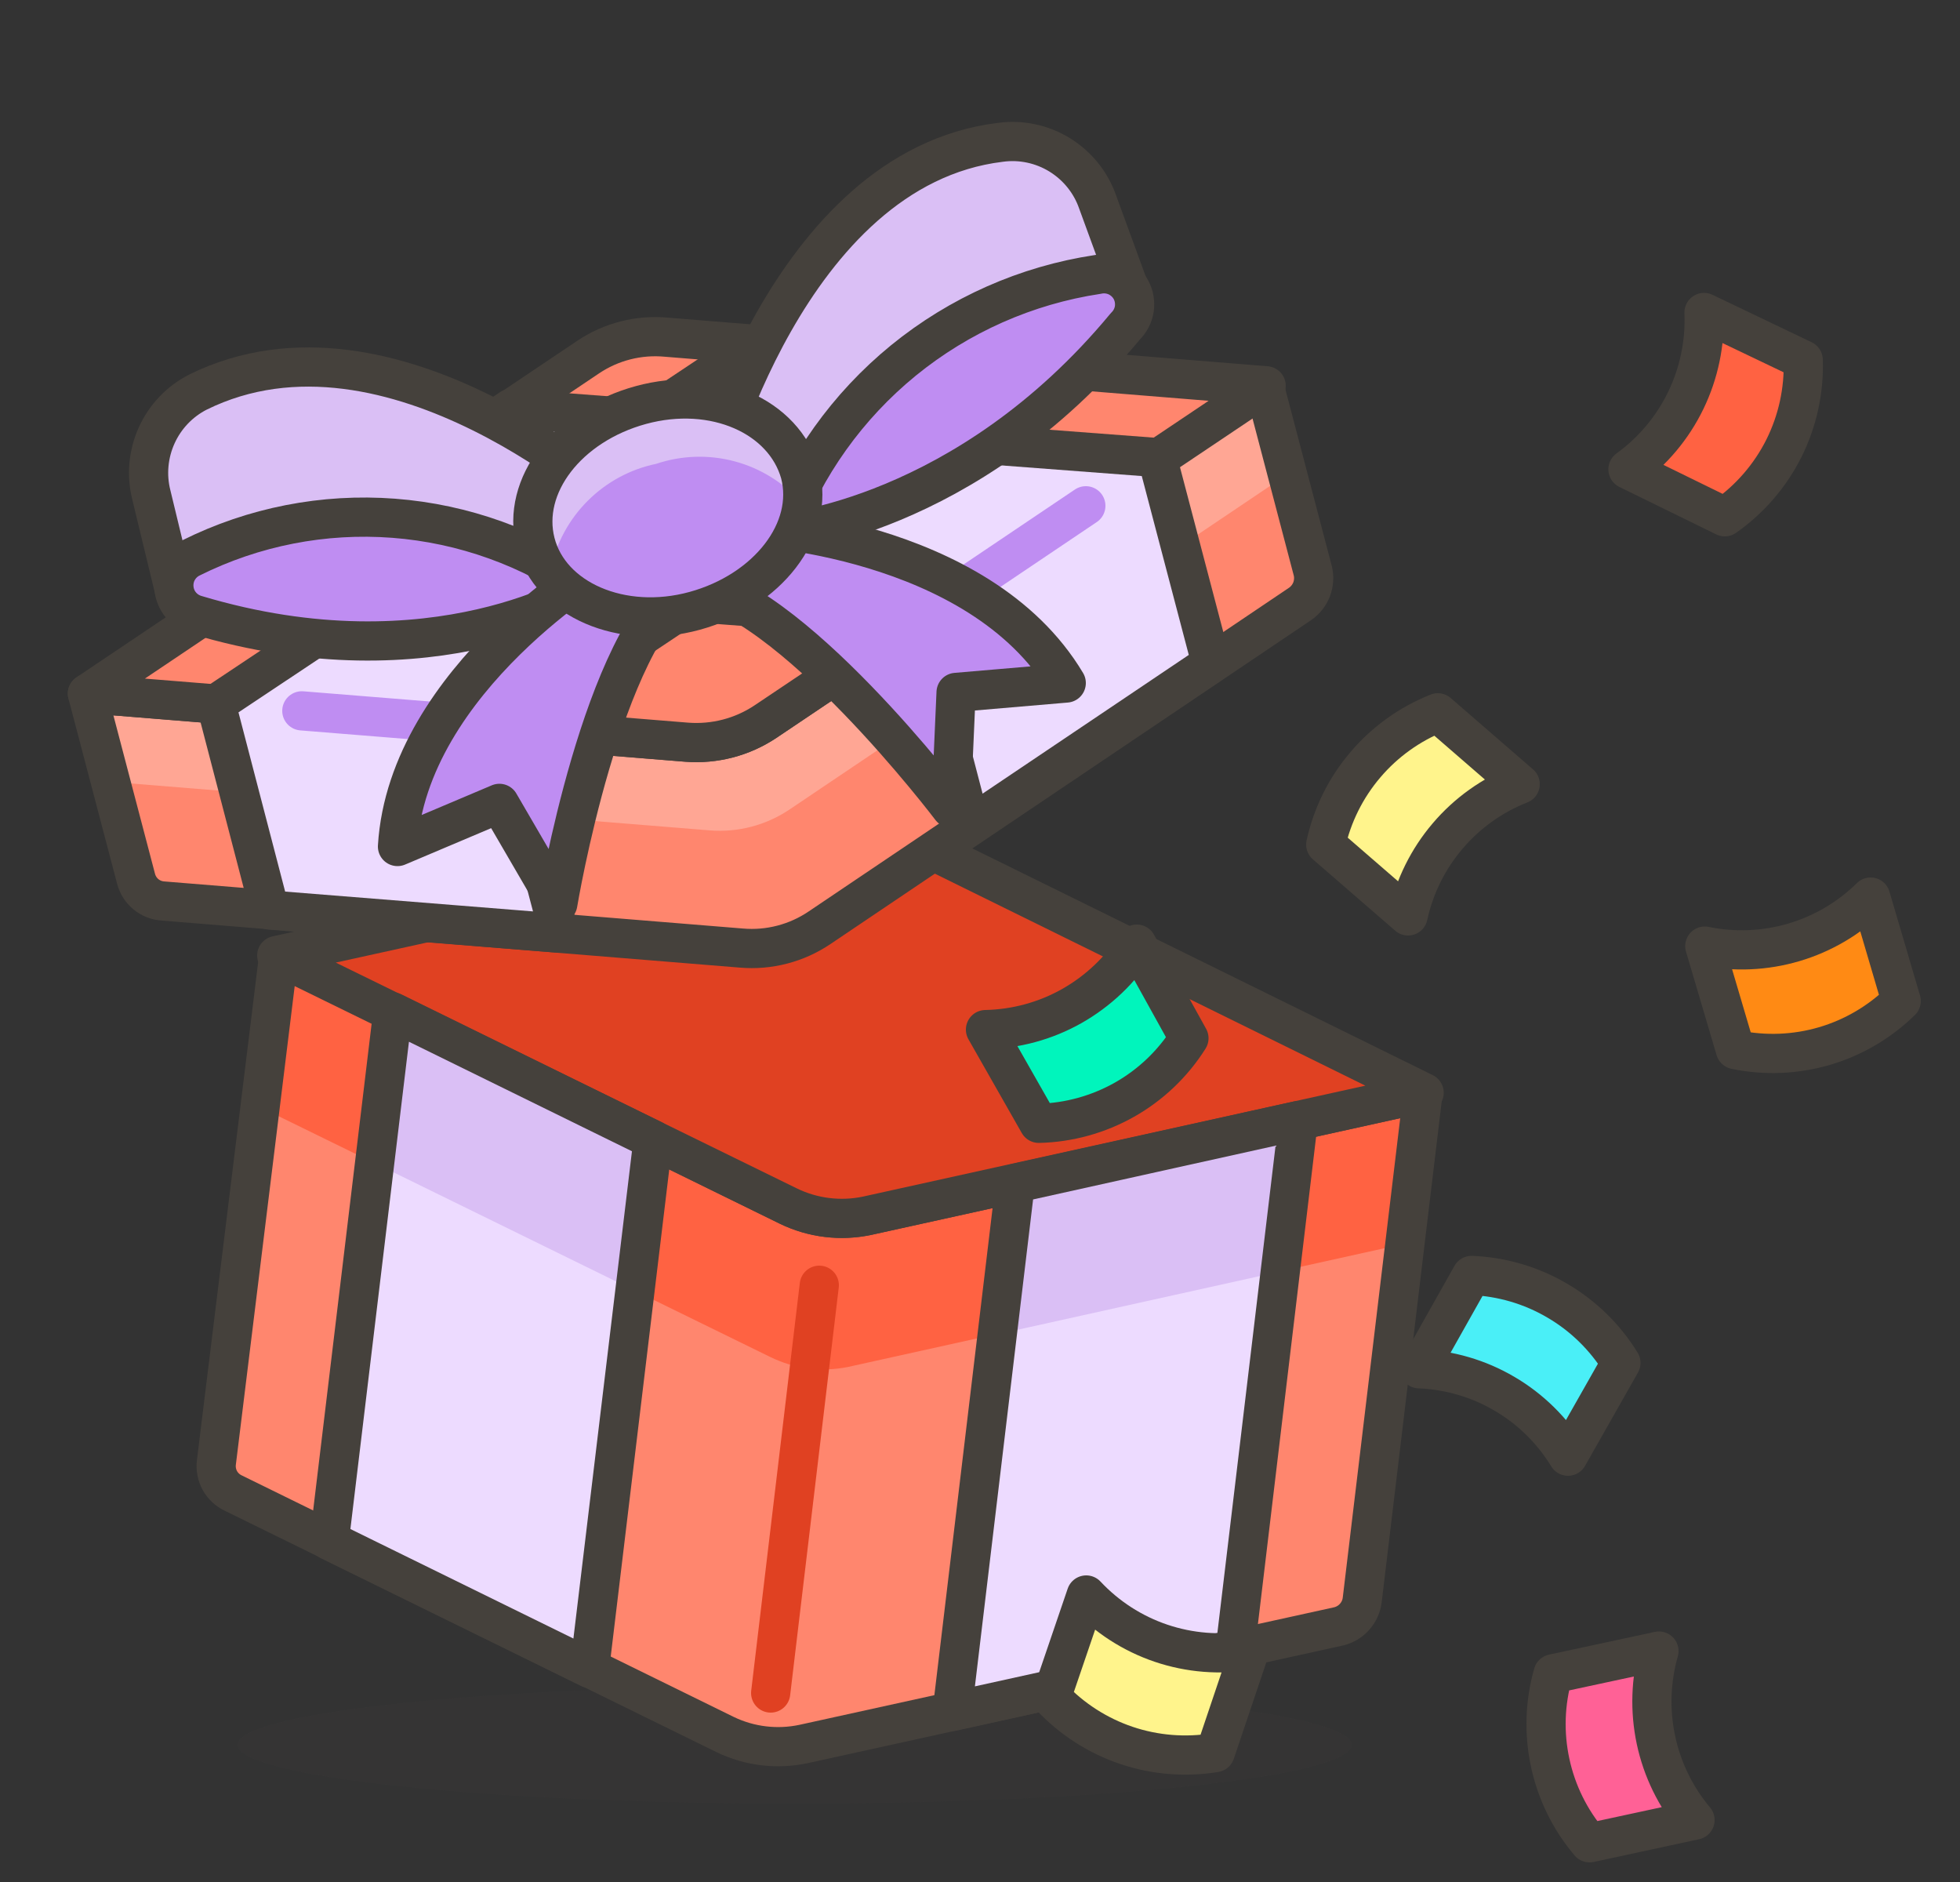
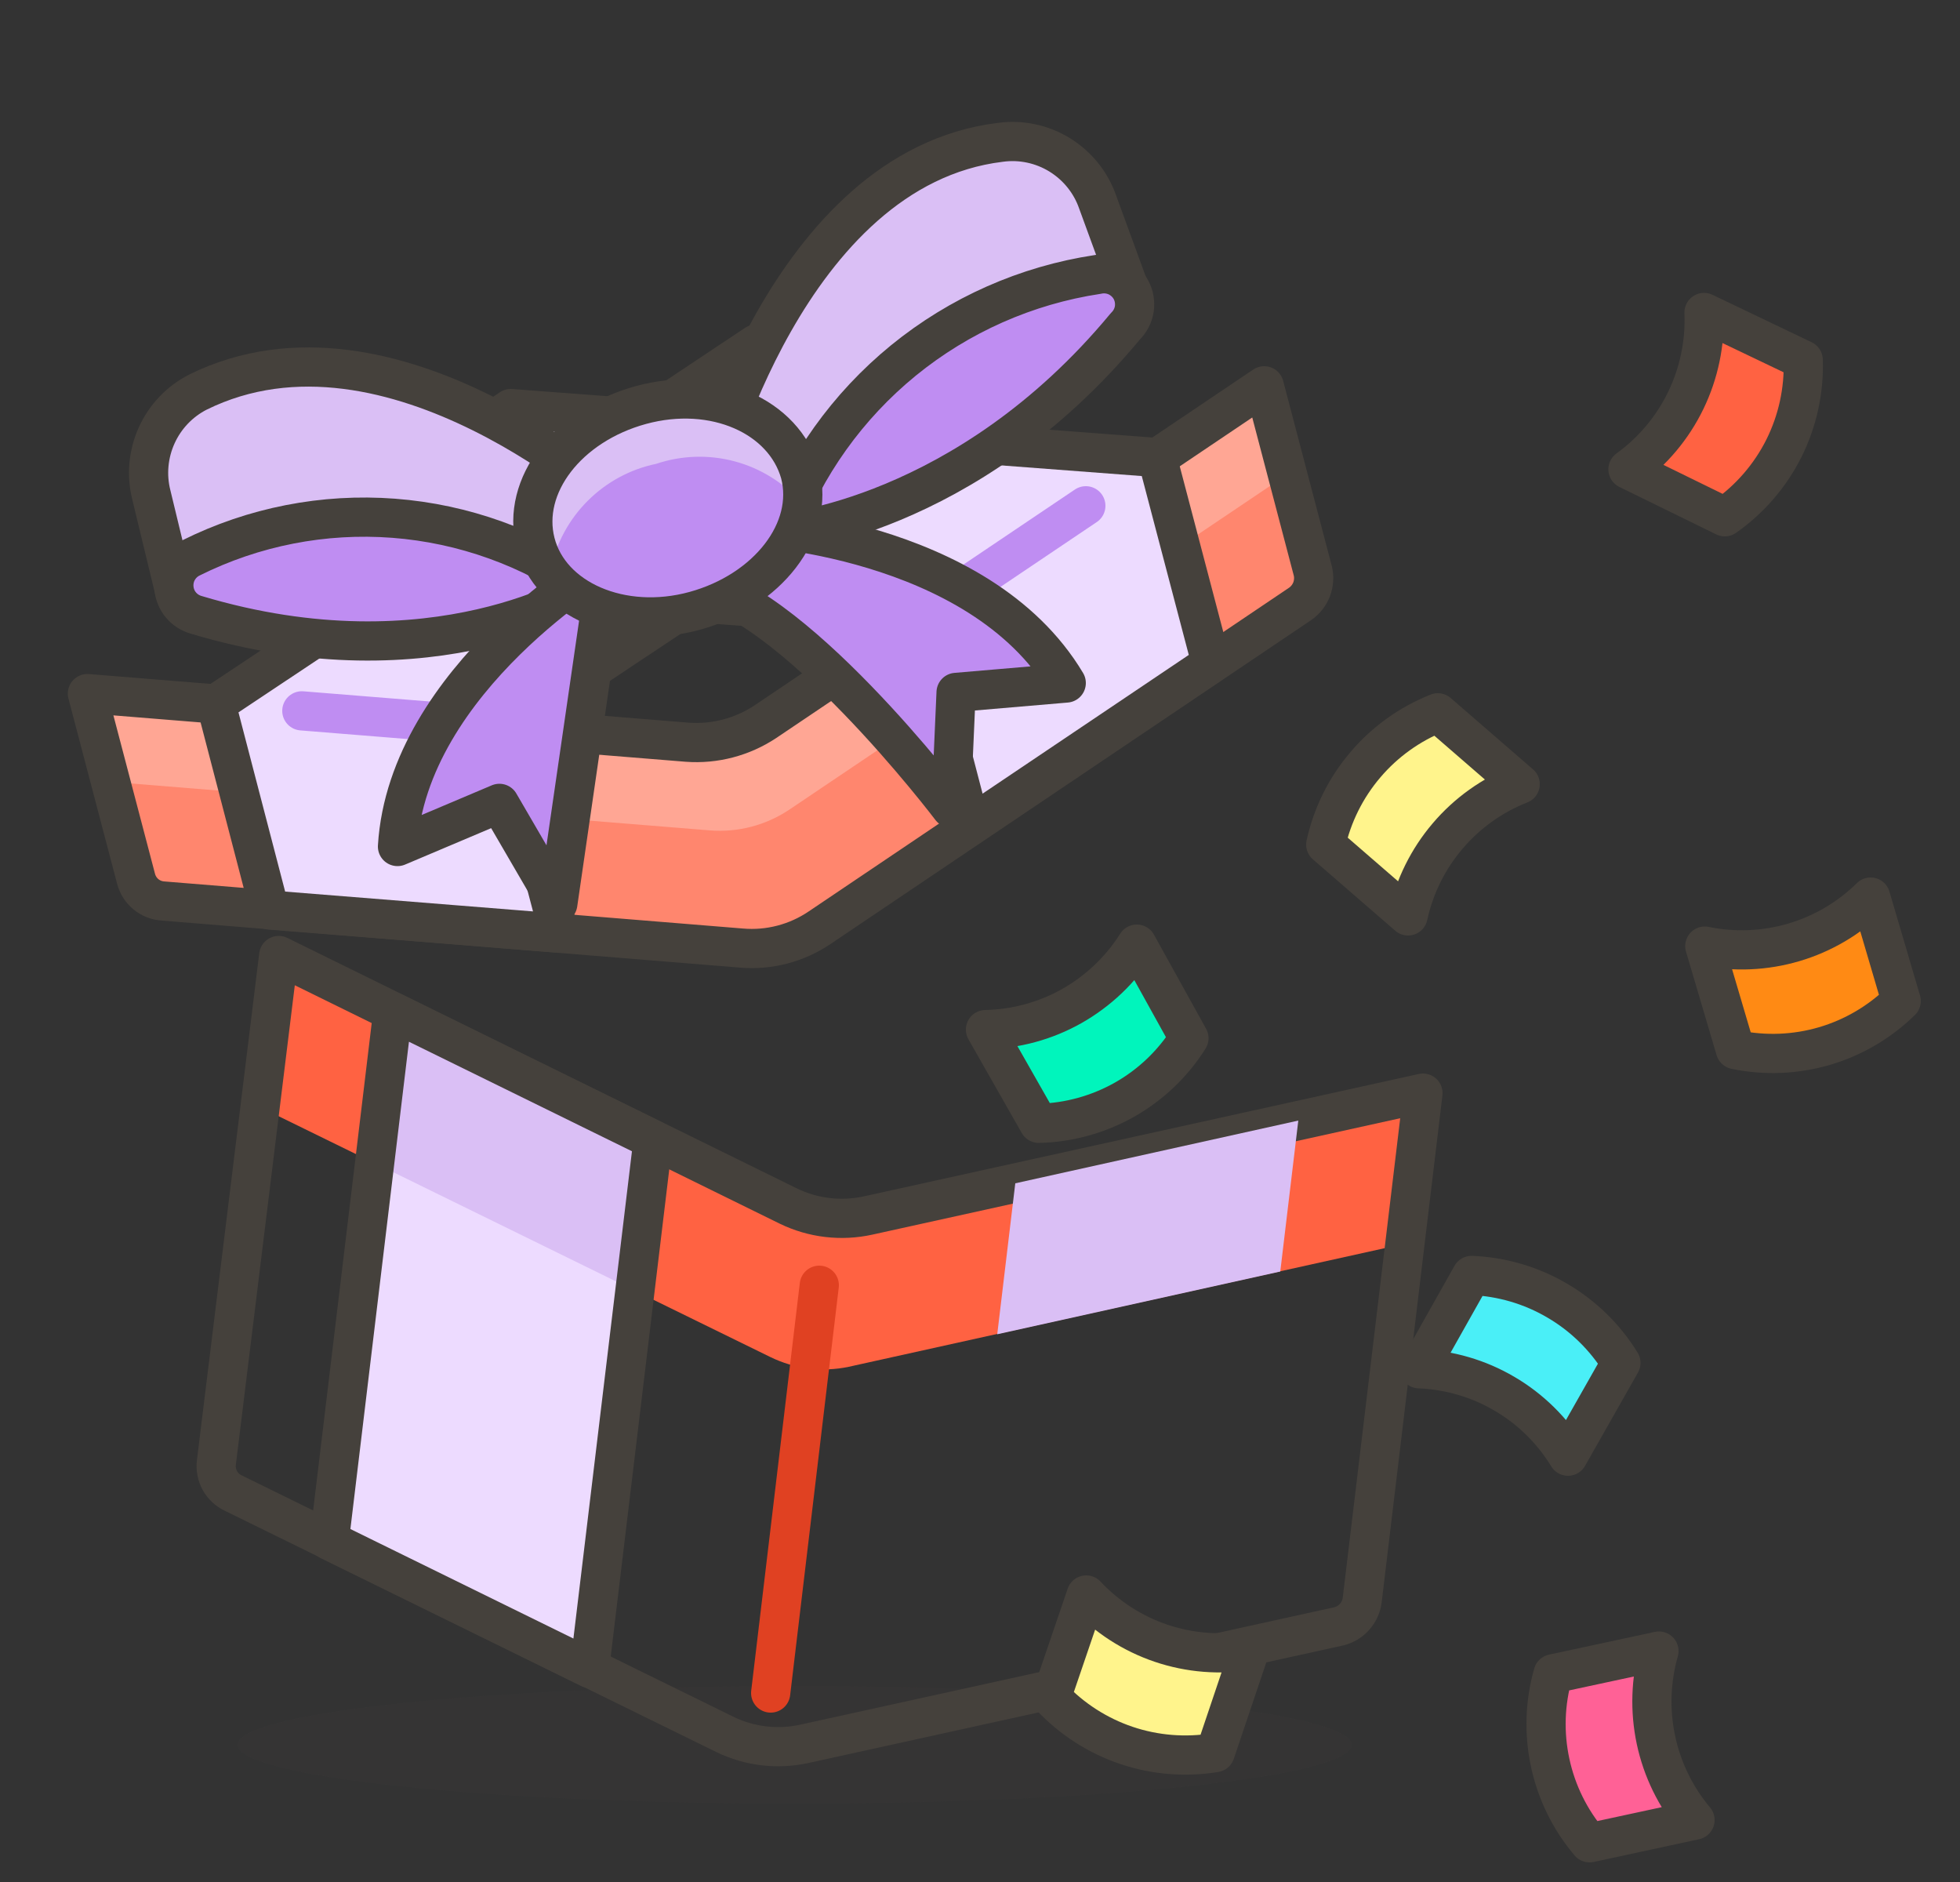
<svg xmlns="http://www.w3.org/2000/svg" width="25" height="24" viewBox="0 0 25 24" fill="none">
  <rect x="0" y="0" width="25" height="24" fill="#333333" stroke="none" />
  <g clip-path="url(#clip0_226_43083)">
    <path opacity="0.15" d="M3.03 22.25C3.03 22.349 3.214 22.446 3.571 22.537C3.928 22.628 4.451 22.711 5.111 22.78C5.771 22.85 6.554 22.905 7.416 22.943C8.278 22.981 9.202 23 10.135 23C11.068 23 11.992 22.981 12.854 22.943C13.716 22.905 14.499 22.85 15.159 22.78C15.819 22.711 16.342 22.628 16.699 22.537C17.056 22.446 17.24 22.349 17.24 22.25C17.24 22.151 17.056 22.054 16.699 21.963C16.342 21.872 15.819 21.789 15.159 21.72C14.499 21.65 13.716 21.595 12.854 21.557C11.992 21.519 11.068 21.5 10.135 21.5C9.202 21.5 8.278 21.519 7.416 21.557C6.554 21.595 5.771 21.65 5.111 21.72C4.451 21.789 3.928 21.872 3.571 21.963C3.214 22.054 3.03 22.151 3.03 22.25Z" fill="#45413C" />
-     <path d="M10.055 15.38L3.555 12.185L2.76 18.65C2.75 18.729 2.766 18.81 2.804 18.88C2.843 18.95 2.903 19.006 2.975 19.04L9.25 22.12C9.561 22.27 9.913 22.312 10.25 22.24L17.075 20.74C17.153 20.721 17.224 20.679 17.277 20.619C17.331 20.559 17.365 20.485 17.375 20.405L18.15 13.94L11.075 15.5C10.731 15.576 10.372 15.534 10.055 15.38Z" fill="#FF866E" />
    <path d="M11.075 15.5C10.737 15.57 10.385 15.526 10.075 15.375L3.575 12.18L3.3 14.11L9.825 17.305C10.135 17.457 10.487 17.501 10.825 17.43L17.92 15.86L18.15 13.935L11.075 15.5Z" fill="#FF6242" />
    <path d="M10.055 15.38L3.555 12.185L2.76 18.65C2.75 18.729 2.766 18.81 2.804 18.88C2.843 18.95 2.903 19.006 2.975 19.04L9.25 22.12C9.561 22.27 9.913 22.312 10.25 22.24L17.075 20.74C17.153 20.721 17.224 20.679 17.277 20.619C17.331 20.559 17.365 20.485 17.375 20.405L18.15 13.94L11.075 15.5C10.731 15.576 10.372 15.534 10.055 15.38V15.38Z" stroke="#45413C" stroke-width="0.5" stroke-linecap="round" stroke-linejoin="round" />
    <path d="M9.83 21.59L10.45 16.39" stroke="#E04122" stroke-width="0.5" stroke-linecap="round" stroke-linejoin="round" />
-     <path d="M18.165 13.935L11.665 10.735C11.354 10.585 11.002 10.543 10.665 10.615L3.53 12.185L10.055 15.38C10.365 15.531 10.717 15.575 11.055 15.505L18.165 13.935Z" fill="#E04122" stroke="#45413C" stroke-width="0.5" stroke-linecap="round" stroke-linejoin="round" />
    <path d="M5.01 12.905L4.2 19.645L7.52 21.275L8.33 14.535L5.01 12.905Z" fill="#EDDBFF" />
    <path d="M5.01 12.905L4.775 14.83L8.1 16.46L8.33 14.535L5.01 12.905Z" fill="#DABFF5" />
    <path d="M5.01 12.905L4.2 19.645L7.52 21.275L8.33 14.535L5.01 12.905Z" stroke="#45413C" stroke-width="0.5" stroke-linecap="round" stroke-linejoin="round" />
-     <path d="M16.56 14.29L15.755 21.03L12.145 21.825L12.95 15.09L16.56 14.29Z" fill="#EDDBFF" />
    <path d="M16.56 14.29L16.33 16.215L12.72 17.015L12.95 15.09L16.56 14.29Z" fill="#DABFF5" />
-     <path d="M16.56 14.29L15.755 21.03L12.145 21.825L12.95 15.09L16.56 14.29Z" stroke="#45413C" stroke-width="0.5" stroke-linecap="round" stroke-linejoin="round" />
    <path d="M8.765 9.465L1.115 8.845L1.735 11.205C1.755 11.283 1.799 11.352 1.861 11.404C1.923 11.455 2 11.485 2.08 11.49L9.455 12.09C9.808 12.121 10.161 12.029 10.455 11.83L16.585 7.7C16.651 7.654 16.701 7.589 16.73 7.515C16.758 7.44 16.764 7.358 16.745 7.28L16.125 4.92L9.76 9.205C9.466 9.399 9.116 9.491 8.765 9.465Z" fill="#FF866E" />
    <path d="M9.76 9.205C9.465 9.401 9.113 9.492 8.76 9.465L1.115 8.845L1.41 9.97L9.06 10.59C9.413 10.617 9.765 10.525 10.06 10.33L16.425 6.045L16.13 4.92L9.76 9.205Z" fill="#FFA694" />
    <path d="M8.765 9.465L1.115 8.845L1.735 11.205C1.755 11.283 1.799 11.352 1.861 11.404C1.923 11.455 2 11.485 2.08 11.49L9.455 12.09C9.808 12.121 10.161 12.029 10.455 11.83L16.585 7.7C16.651 7.654 16.701 7.589 16.73 7.515C16.758 7.44 16.764 7.358 16.745 7.28L16.125 4.92L9.76 9.205C9.466 9.399 9.116 9.491 8.765 9.465V9.465Z" stroke="#45413C" stroke-width="0.5" stroke-linecap="round" stroke-linejoin="round" />
-     <path d="M1.115 8.845L7.5 4.555C7.794 4.357 8.147 4.267 8.5 4.3L16.15 4.92L9.76 9.205C9.465 9.401 9.113 9.492 8.76 9.465L1.115 8.845Z" fill="#FF866E" stroke="#45413C" stroke-width="0.5" stroke-linecap="round" stroke-linejoin="round" />
    <path d="M9.64 4.39L2.755 8.975L3.44 11.605L7.13 11.9L6.44 9.275L13.325 4.69L9.64 4.39Z" fill="#EDDBFF" stroke="#45413C" stroke-width="0.5" stroke-linecap="round" stroke-linejoin="round" />
    <path d="M3.85 9.065L5.71 9.215" stroke="#BF8DF2" stroke-width="0.5" stroke-linecap="round" stroke-linejoin="round" />
    <path d="M6.515 5.21L14.76 5.835L15.45 8.46L12.38 10.525L11.695 7.9L3.45 7.275L6.515 5.21Z" fill="#EDDBFF" stroke="#45413C" stroke-width="0.5" stroke-linecap="round" stroke-linejoin="round" />
    <path d="M13.85 6.45L12.305 7.49" stroke="#BF8DF2" stroke-width="0.5" stroke-linecap="round" stroke-linejoin="round" />
    <path d="M9.95 6.8L9.03 6.145C9.03 6.145 10.03 2.145 12.76 1.815C13.023 1.779 13.29 1.836 13.515 1.974C13.741 2.113 13.913 2.325 14 2.575L14.43 3.75L9.95 6.8Z" fill="#DABFF5" stroke="#45413C" stroke-width="0.5" stroke-linecap="round" stroke-linejoin="round" />
    <path d="M9.95 6.8C9.95 6.8 12.32 6.615 14.355 4.16C14.415 4.101 14.455 4.024 14.468 3.94C14.48 3.856 14.466 3.771 14.426 3.696C14.386 3.622 14.322 3.563 14.246 3.527C14.169 3.492 14.083 3.482 14 3.5C13.091 3.637 12.236 4.016 11.524 4.596C10.812 5.177 10.268 5.938 9.95 6.8Z" fill="#BF8DF2" stroke="#45413C" stroke-width="0.5" stroke-linecap="round" stroke-linejoin="round" />
    <path d="M7.5 7.5L7.905 6.445C7.905 6.445 5 3.78 2.525 5C2.292 5.119 2.107 5.313 1.999 5.551C1.891 5.789 1.866 6.057 1.93 6.31L2.225 7.53L7.5 7.5Z" fill="#DABFF5" stroke="#45413C" stroke-width="0.5" stroke-linecap="round" stroke-linejoin="round" />
    <path d="M7.5 7.5C7.5 7.5 5.55 8.755 2.5 7.84C2.424 7.818 2.357 7.774 2.307 7.714C2.256 7.653 2.226 7.578 2.219 7.5C2.212 7.421 2.228 7.343 2.267 7.274C2.306 7.205 2.364 7.15 2.435 7.115C3.235 6.716 4.129 6.541 5.021 6.609C5.912 6.677 6.769 6.985 7.5 7.5Z" fill="#BF8DF2" stroke="#45413C" stroke-width="0.5" stroke-linecap="round" stroke-linejoin="round" />
-     <path d="M7.75 7.15C7.75 7.15 5.2 8.65 5.07 10.795L6.37 10.245L7.115 11.525C7.115 11.525 7.675 8.135 8.76 7.415L7.75 7.15Z" fill="#BF8DF2" stroke="#45413C" stroke-width="0.5" stroke-linecap="round" stroke-linejoin="round" />
+     <path d="M7.75 7.15C7.75 7.15 5.2 8.65 5.07 10.795L6.37 10.245L7.115 11.525L7.75 7.15Z" fill="#BF8DF2" stroke="#45413C" stroke-width="0.5" stroke-linecap="round" stroke-linejoin="round" />
    <path d="M9.53 6.71C9.53 6.71 12.48 6.835 13.6 8.71L12.195 8.83L12.13 10.305C12.13 10.305 10.055 7.565 8.76 7.43L9.53 6.71Z" fill="#BF8DF2" stroke="#45413C" stroke-width="0.5" stroke-linecap="round" stroke-linejoin="round" />
    <path d="M10.205 6.035C10.395 6.76 9.79 7.535 8.86 7.79C7.93 8.045 7.015 7.645 6.83 6.92C6.645 6.195 7.24 5.42 8.175 5.165C9.11 4.91 10 5.31 10.205 6.035Z" fill="#BF8DF2" />
    <path d="M8.37 5.915C8.694 5.806 9.043 5.795 9.373 5.884C9.703 5.973 10 6.158 10.225 6.415C10.25 6.283 10.25 6.147 10.225 6.015C10.035 5.29 9.125 4.9 8.195 5.145C7.265 5.39 6.66 6.175 6.85 6.9C6.884 7.029 6.944 7.149 7.025 7.255C7.095 6.925 7.259 6.623 7.498 6.385C7.737 6.147 8.04 5.983 8.37 5.915Z" fill="#DABFF5" />
    <path d="M10.205 6.035C10.395 6.76 9.79 7.535 8.86 7.79C7.93 8.045 7.015 7.645 6.83 6.92C6.645 6.195 7.24 5.42 8.175 5.165C9.11 4.91 10 5.31 10.205 6.035Z" stroke="#45413C" stroke-width="0.5" stroke-linecap="round" stroke-linejoin="round" />
    <path d="M15.165 13.24C14.96 13.565 14.678 13.834 14.344 14.023C14.009 14.212 13.634 14.316 13.25 14.325L12.57 13.13C12.957 13.122 13.336 13.019 13.672 12.829C14.009 12.638 14.294 12.367 14.5 12.04L15.165 13.24Z" fill="#00F5BC" stroke="#45413C" stroke-width="0.5" stroke-linecap="round" stroke-linejoin="round" />
    <path d="M23 4.59C23.013 4.98 22.928 5.368 22.754 5.717C22.579 6.066 22.32 6.366 22 6.59L20.765 5.985C21.079 5.758 21.333 5.456 21.502 5.107C21.671 4.758 21.751 4.373 21.735 3.985L23 4.59Z" fill="#FF6242" stroke="#45413C" stroke-width="0.5" stroke-linecap="round" stroke-linejoin="round" />
    <path d="M20.275 23.5C20.026 23.207 19.854 22.857 19.773 22.481C19.692 22.105 19.704 21.715 19.81 21.345L21.16 21.055C21.055 21.424 21.042 21.814 21.122 22.19C21.202 22.565 21.373 22.916 21.62 23.21L20.275 23.5Z" fill="#FF6196" stroke="#45413C" stroke-width="0.5" stroke-linecap="round" stroke-linejoin="round" />
    <path d="M24.25 12.765C23.976 13.034 23.639 13.232 23.27 13.34C22.901 13.448 22.511 13.463 22.135 13.385L21.745 12.065C22.122 12.143 22.512 12.126 22.881 12.017C23.25 11.908 23.586 11.71 23.86 11.44L24.25 12.765Z" fill="#FF8A14" stroke="#45413C" stroke-width="0.5" stroke-linecap="round" stroke-linejoin="round" />
    <path d="M18.77 16.265C19.154 16.281 19.529 16.39 19.861 16.585C20.194 16.779 20.473 17.052 20.675 17.38L20 18.57C19.8 18.242 19.522 17.968 19.19 17.774C18.859 17.579 18.484 17.47 18.1 17.455L18.77 16.265Z" fill="#4AEFF7" stroke="#45413C" stroke-width="0.5" stroke-linecap="round" stroke-linejoin="round" />
    <path d="M15.5 22.35C15.121 22.412 14.732 22.381 14.367 22.258C14.003 22.135 13.674 21.924 13.41 21.645L13.855 20.34C14.117 20.62 14.445 20.832 14.809 20.955C15.173 21.078 15.561 21.109 15.94 21.045L15.5 22.35Z" fill="#FFF48C" stroke="#45413C" stroke-width="0.5" stroke-linecap="round" stroke-linejoin="round" />
    <path d="M16.91 10.77C16.993 10.394 17.166 10.045 17.416 9.752C17.665 9.459 17.982 9.232 18.34 9.09L19.39 10C19.032 10.141 18.714 10.368 18.465 10.661C18.215 10.954 18.042 11.304 17.96 11.68L16.91 10.77Z" fill="#FFF48C" stroke="#45413C" stroke-width="0.5" stroke-linecap="round" stroke-linejoin="round" />
  </g>
  <defs>
    <clipPath id="clip0_226_43083">
      <rect width="24" height="24" fill="white" transform="translate(0.5)" />
    </clipPath>
  </defs>
</svg>